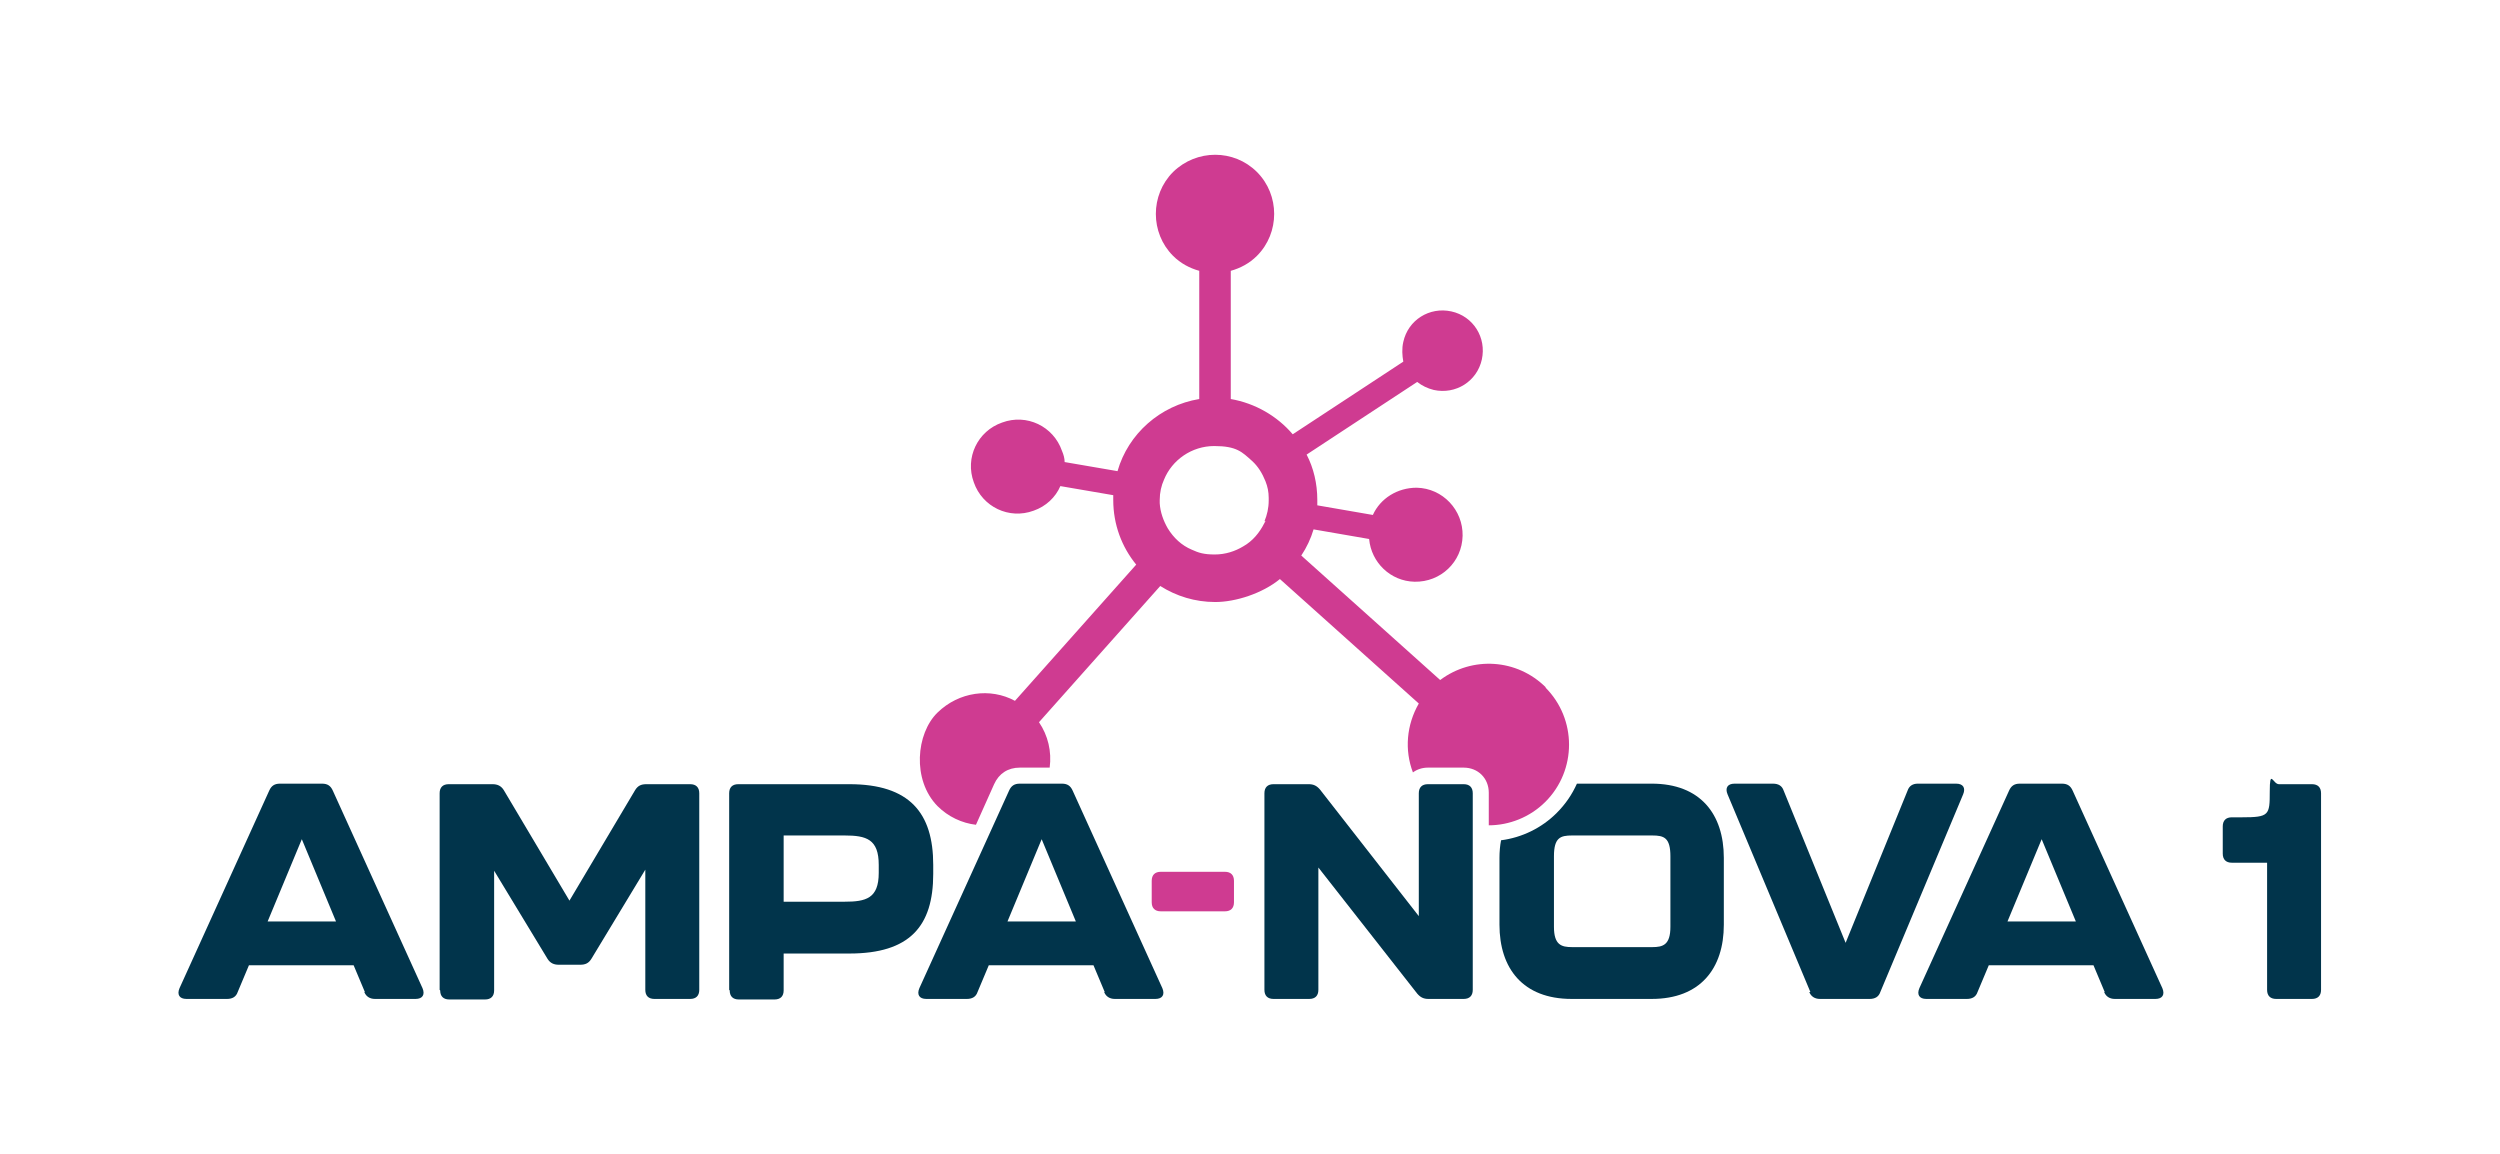
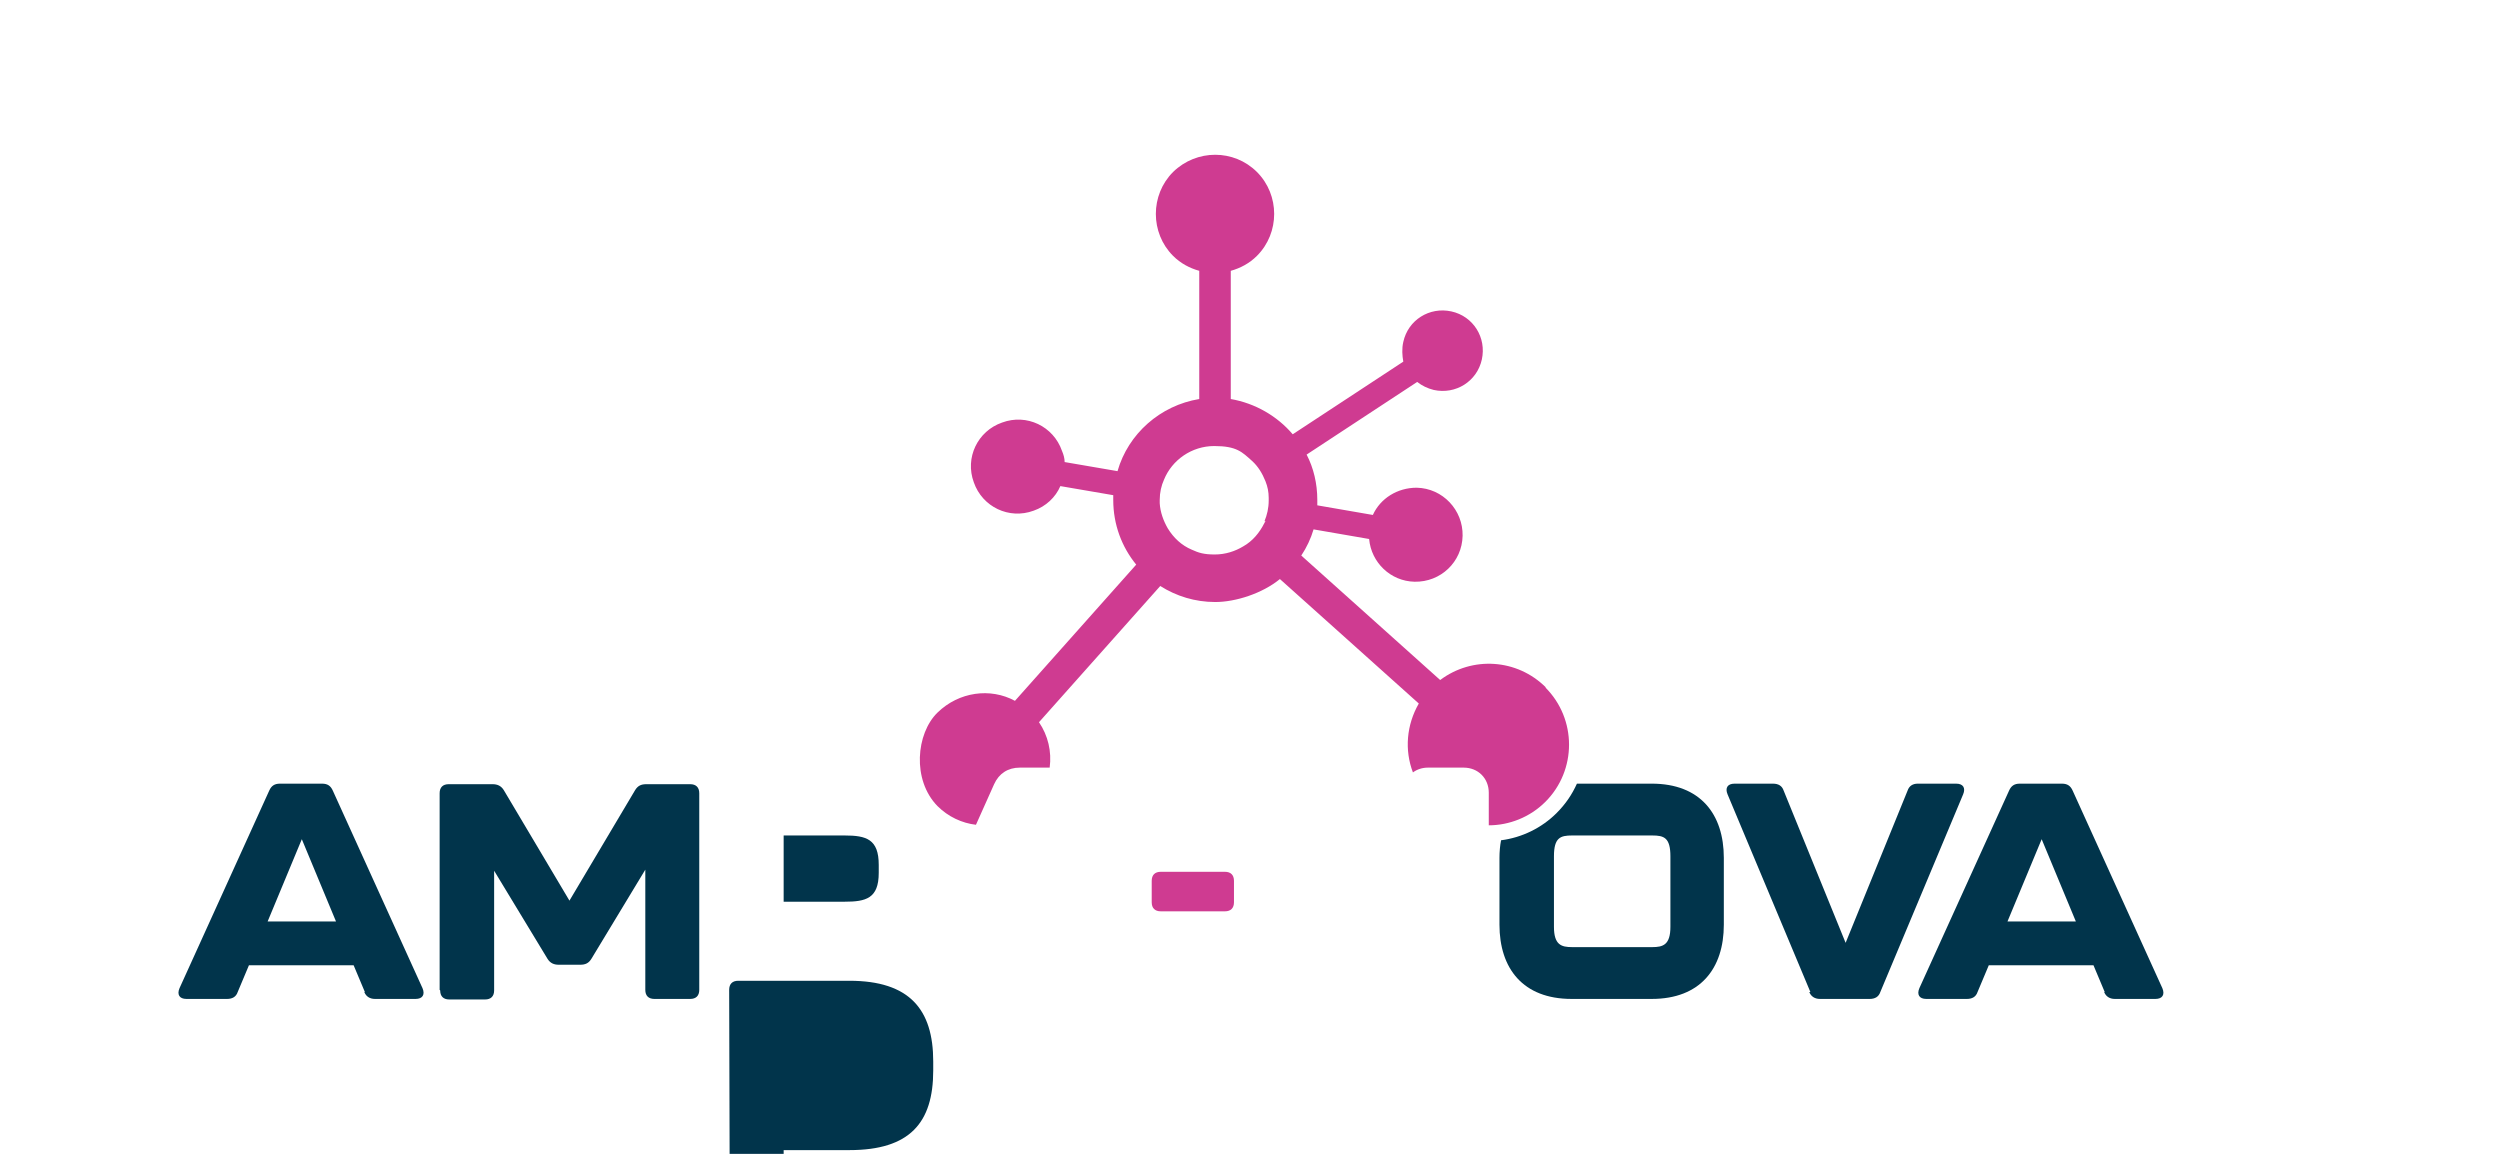
<svg xmlns="http://www.w3.org/2000/svg" id="Layer_1" version="1.1" viewBox="0 0 468 216">
  <defs>
    <style>
      .st0 {
        fill: #cf3b91;
      }

      .st1 {
        fill: #01344b;
      }
    </style>
  </defs>
  <path class="st0" d="M289.4,128.7c-5.4-5.4-13.8-5.9-19.8-1.4l-26-23.3c1-1.5,1.8-3.2,2.3-4.9l10.4,1.8c.4,4.4,4,7.9,8.5,8,4.9.1,8.9-3.7,9-8.6.1-4.8-3.7-8.9-8.6-9-3.6,0-6.8,2-8.2,5.1l-10.4-1.8c0-.3,0-.7,0-1,0-3.1-.7-6-2-8.5l20.7-13.6c.9.7,1.9,1.2,3.1,1.5,4.1.9,8.1-1.6,9-5.7.9-4.1-1.6-8.1-5.7-9-4.1-.9-8.1,1.6-9,5.7-.3,1.3-.2,2.6,0,3.7l-20.7,13.6c-2.9-3.4-7-5.8-11.6-6.6v-24c1.8-.5,3.5-1.4,4.9-2.8,4.3-4.3,4.3-11.4,0-15.7-4.3-4.3-11.3-4.3-15.7,0-4.3,4.3-4.3,11.4,0,15.7,1.4,1.4,3.1,2.3,4.9,2.8v24c-7.3,1.2-13.3,6.5-15.3,13.5l-9.9-1.7c0-.7-.2-1.4-.5-2.1-1.6-4.6-6.6-7-11.2-5.3-4.6,1.6-7,6.6-5.3,11.2,1.6,4.6,6.6,7,11.2,5.3,2.3-.8,4.1-2.5,5-4.6l9.9,1.7c0,.3,0,.6,0,.9,0,4.6,1.6,8.8,4.3,12.1l-22.7,25.5c-4.6-2.5-10.5-1.7-14.5,2.2s-4.8,12.6,0,17.5c2,2,4.6,3.2,7.2,3.5l3.4-7.6c.9-2,2.6-3.1,4.8-3.1h5.6c.4-3-.3-6-2-8.5l22.7-25.5c3,1.9,6.5,3,10.3,3s8.8-1.6,12.1-4.3l26,23.3c-2.3,4-2.7,8.7-1.1,12.9.8-.6,1.8-.9,2.8-.9h6.7c2.7,0,4.7,2,4.7,4.7v6.1c3.8,0,7.7-1.5,10.6-4.4,5.9-5.9,5.9-15.5,0-21.4ZM236.9,97.5c0,.1-.1.2-.2.4-.9,1.8-2.2,3.4-4,4.4-1.5.9-3.3,1.5-5.3,1.5s-3-.3-4.3-.9c-1.9-.8-3.4-2.2-4.5-4-.8-1.4-1.4-3-1.5-4.7,0-.2,0-.4,0-.6,0-1.4.3-2.7.8-3.8,1.5-3.7,5.2-6.3,9.4-6.3s5.2,1.1,7.1,2.8c1.1,1,1.9,2.3,2.5,3.8.4,1,.6,2,.6,3.1,0,.2,0,.3,0,.5,0,1.4-.3,2.7-.8,3.9Z" />
  <g>
    <path class="st1" d="M309.3,146.7h-14.1c-.9,2-2.1,3.8-3.8,5.5-2.8,2.8-6.5,4.6-10.4,5.1-.2,1-.3,2.2-.3,3.3v12.5c0,8.2,4.4,13.9,13.5,13.9h15c9.1,0,13.5-5.7,13.5-13.9v-12.5c0-8.2-4.4-13.9-13.5-13.9ZM312.7,173.5c0,3.4-1.4,3.8-3.4,3.8h-15c-2,0-3.4-.4-3.4-3.8v-13.2c0-3.5,1.2-3.9,3.4-3.9h15c2.2,0,3.4.4,3.4,3.9v13.2Z" />
    <path class="st1" d="M68.3,185.7l-2.1-5h-19.6l-2.1,5c-.3.9-1,1.3-2,1.3h-7.6c-1.3,0-1.8-.8-1.3-2l16.8-37c.4-.9,1-1.3,2-1.3h7.9c1,0,1.6.4,2,1.3l16.8,37c.5,1.2,0,2-1.3,2h-7.6c-1,0-1.7-.5-2-1.3ZM62.9,172.5l-6.4-15.4-6.4,15.4h12.8Z" />
    <path class="st1" d="M82.3,185.3v-36.8c0-1.1.6-1.7,1.7-1.7h8.2c.9,0,1.6.3,2.1,1.1l12.3,20.7,12.3-20.7c.5-.8,1.1-1.1,2.1-1.1h8.2c1.1,0,1.7.6,1.7,1.7v36.8c0,1.1-.6,1.7-1.7,1.7h-6.7c-1.1,0-1.7-.6-1.7-1.7v-22.5l-10.1,16.7c-.5.8-1.1,1.1-2.1,1.1h-4c-.9,0-1.6-.3-2.1-1.1l-10-16.5v22.4c0,1.1-.6,1.7-1.7,1.7h-6.7c-1.1,0-1.7-.6-1.7-1.7Z" />
-     <path class="st1" d="M136.5,185.3v-36.8c0-1.1.6-1.7,1.7-1.7h20.8c11.3,0,15.7,5.4,15.7,15.1v1.7c0,9.8-4.4,14.9-15.7,14.9h-12.3v6.9c0,1.1-.6,1.7-1.7,1.7h-6.7c-1.1,0-1.7-.6-1.7-1.7ZM158.1,168.8c4,0,6.4-.6,6.4-5.4v-1.5c0-4.8-2.3-5.5-6.4-5.5h-11.4v12.4h11.4Z" />
-     <path class="st1" d="M206.8,185.7l-2.1-5h-19.6l-2.1,5c-.3.9-1,1.3-2,1.3h-7.6c-1.3,0-1.8-.8-1.3-2l16.8-37c.4-.9,1-1.3,2-1.3h7.9c1,0,1.6.4,2,1.3l16.8,37c.5,1.2,0,2-1.3,2h-7.6c-1,0-1.7-.5-2-1.3ZM201.4,172.5l-6.4-15.4-6.4,15.4h12.8Z" />
+     <path class="st1" d="M136.5,185.3c0-1.1.6-1.7,1.7-1.7h20.8c11.3,0,15.7,5.4,15.7,15.1v1.7c0,9.8-4.4,14.9-15.7,14.9h-12.3v6.9c0,1.1-.6,1.7-1.7,1.7h-6.7c-1.1,0-1.7-.6-1.7-1.7ZM158.1,168.8c4,0,6.4-.6,6.4-5.4v-1.5c0-4.8-2.3-5.5-6.4-5.5h-11.4v12.4h11.4Z" />
    <path class="st0" d="M215.6,168.9v-4c0-1.1.6-1.7,1.7-1.7h12c1.1,0,1.7.6,1.7,1.7v4c0,1.1-.6,1.7-1.7,1.7h-12c-1.1,0-1.7-.6-1.7-1.7Z" />
    <path class="st1" d="M338.9,185.7l-15.5-37c-.5-1.2,0-2,1.3-2h7.2c1,0,1.7.4,2,1.3l11.6,28.5,11.6-28.5c.3-.9,1-1.3,1.9-1.3h7.2c1.3,0,1.8.8,1.3,2l-15.5,37c-.3.9-1,1.3-2,1.3h-9.3c-1,0-1.7-.5-2-1.3Z" />
    <path class="st1" d="M394,185.7l-2.1-5h-19.6l-2.1,5c-.3.9-1,1.3-2,1.3h-7.6c-1.3,0-1.8-.8-1.3-2l16.8-37c.4-.9,1-1.3,2-1.3h7.9c1,0,1.6.4,2,1.3l16.8,37c.5,1.2,0,2-1.3,2h-7.6c-1,0-1.7-.5-2-1.3ZM388.6,172.5l-6.4-15.4-6.4,15.4h12.8Z" />
-     <path class="st1" d="M424.4,185.3v-23.8h-6.6c-1.1,0-1.7-.6-1.7-1.7v-5.1c0-1.1.6-1.7,1.7-1.7h1.9c5.1,0,5.2-.4,5.2-4.8s.6-1.4,1.7-1.4h6.2c1.1,0,1.7.6,1.7,1.7v36.8c0,1.1-.6,1.7-1.7,1.7h-6.7c-1.1,0-1.7-.6-1.7-1.7Z" />
-     <path class="st1" d="M236.7,185.3v-36.8c0-1.1.6-1.7,1.7-1.7h6.6c.9,0,1.5.3,2.1,1l18.5,23.7v-23c0-1.1.6-1.7,1.7-1.7h6.7c1.1,0,1.7.6,1.7,1.7v36.8c0,1.1-.6,1.7-1.7,1.7h-6.6c-.9,0-1.5-.3-2.1-1l-18.5-23.6v22.9c0,1.1-.6,1.7-1.7,1.7h-6.7c-1.1,0-1.7-.6-1.7-1.7Z" />
  </g>
</svg>